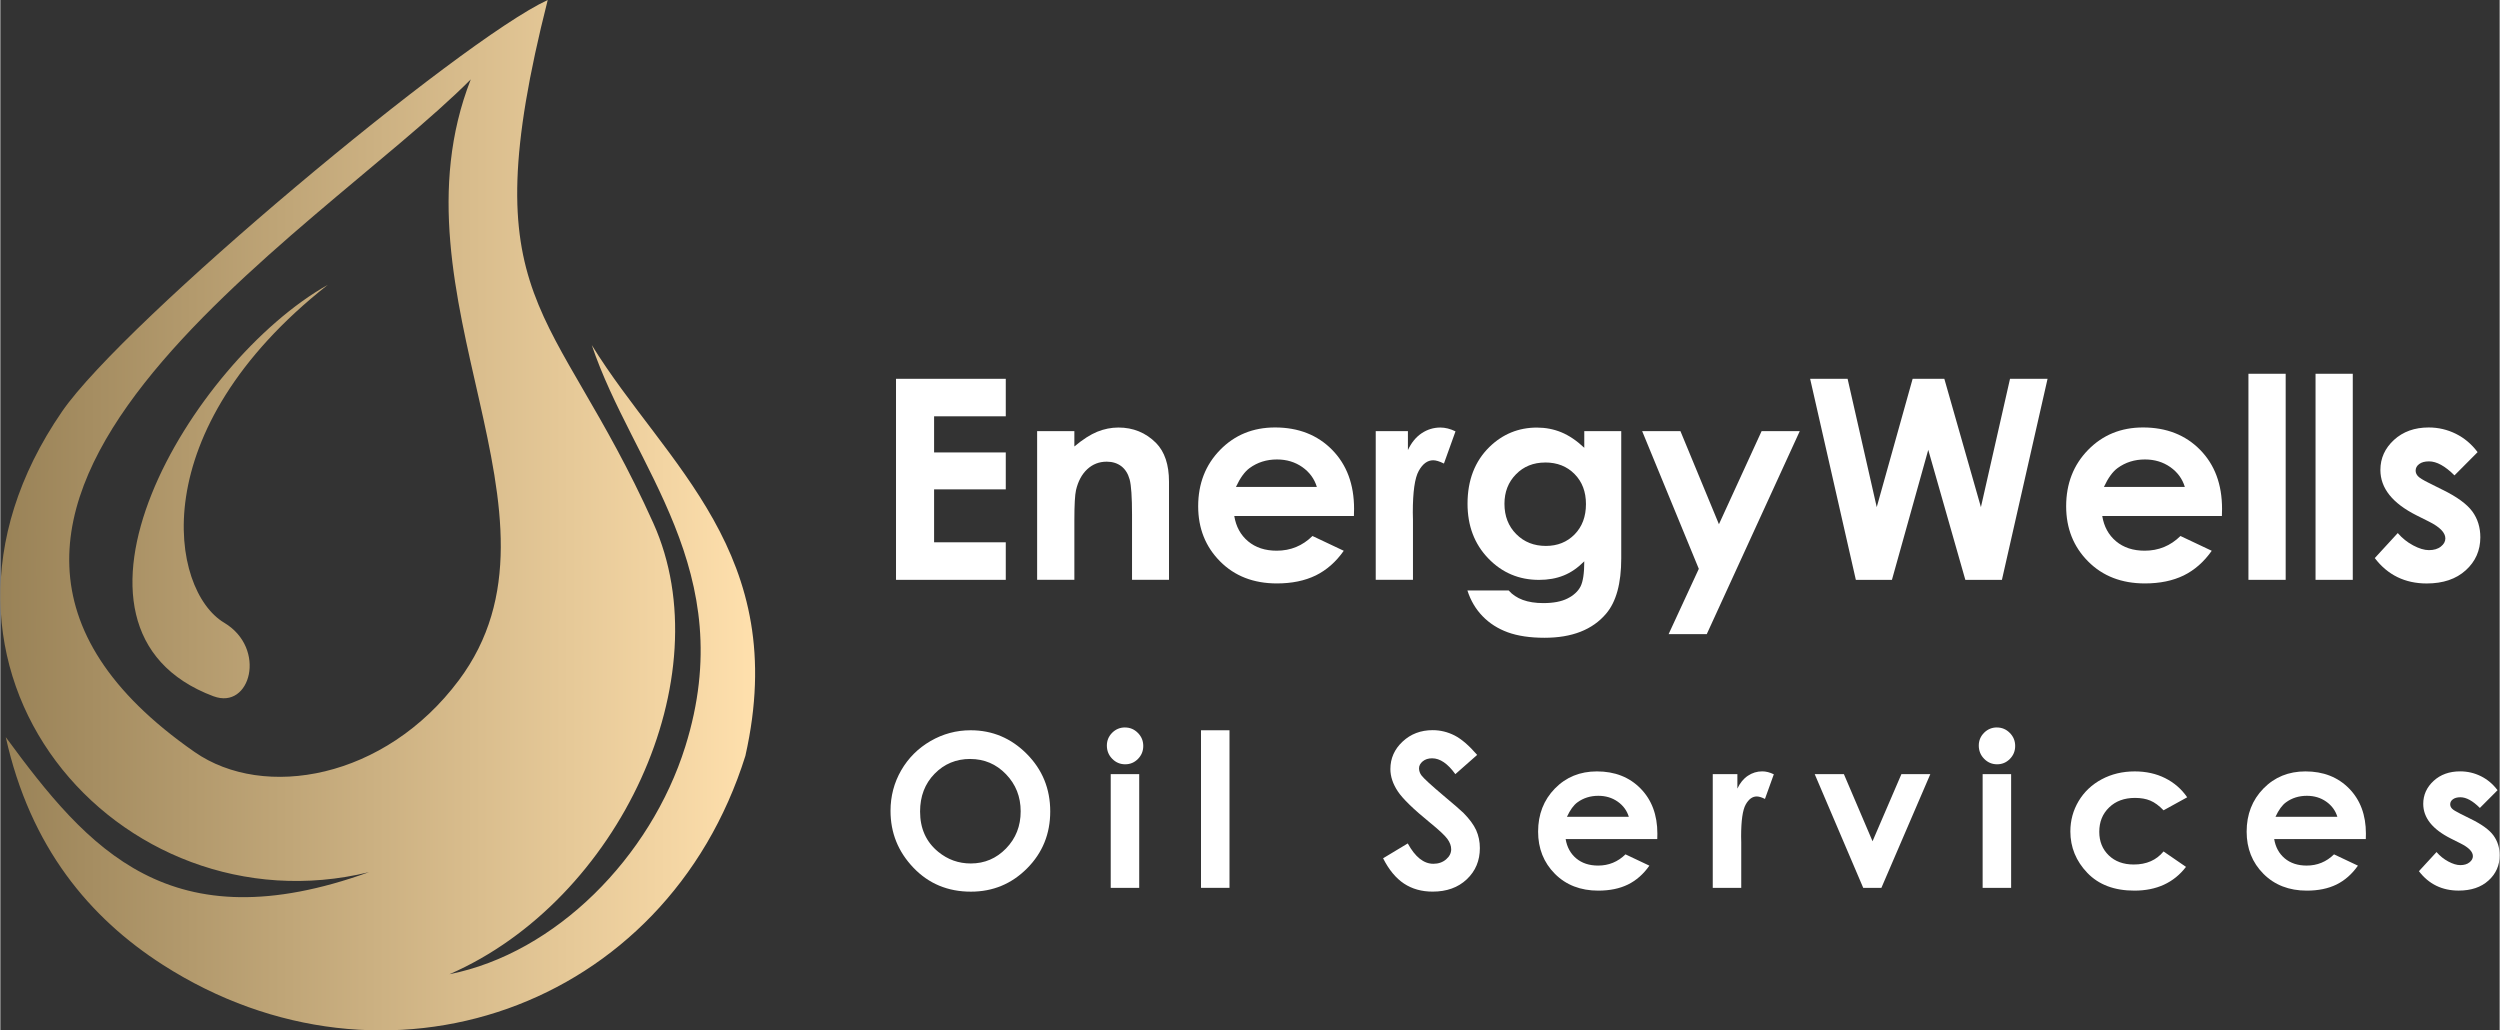
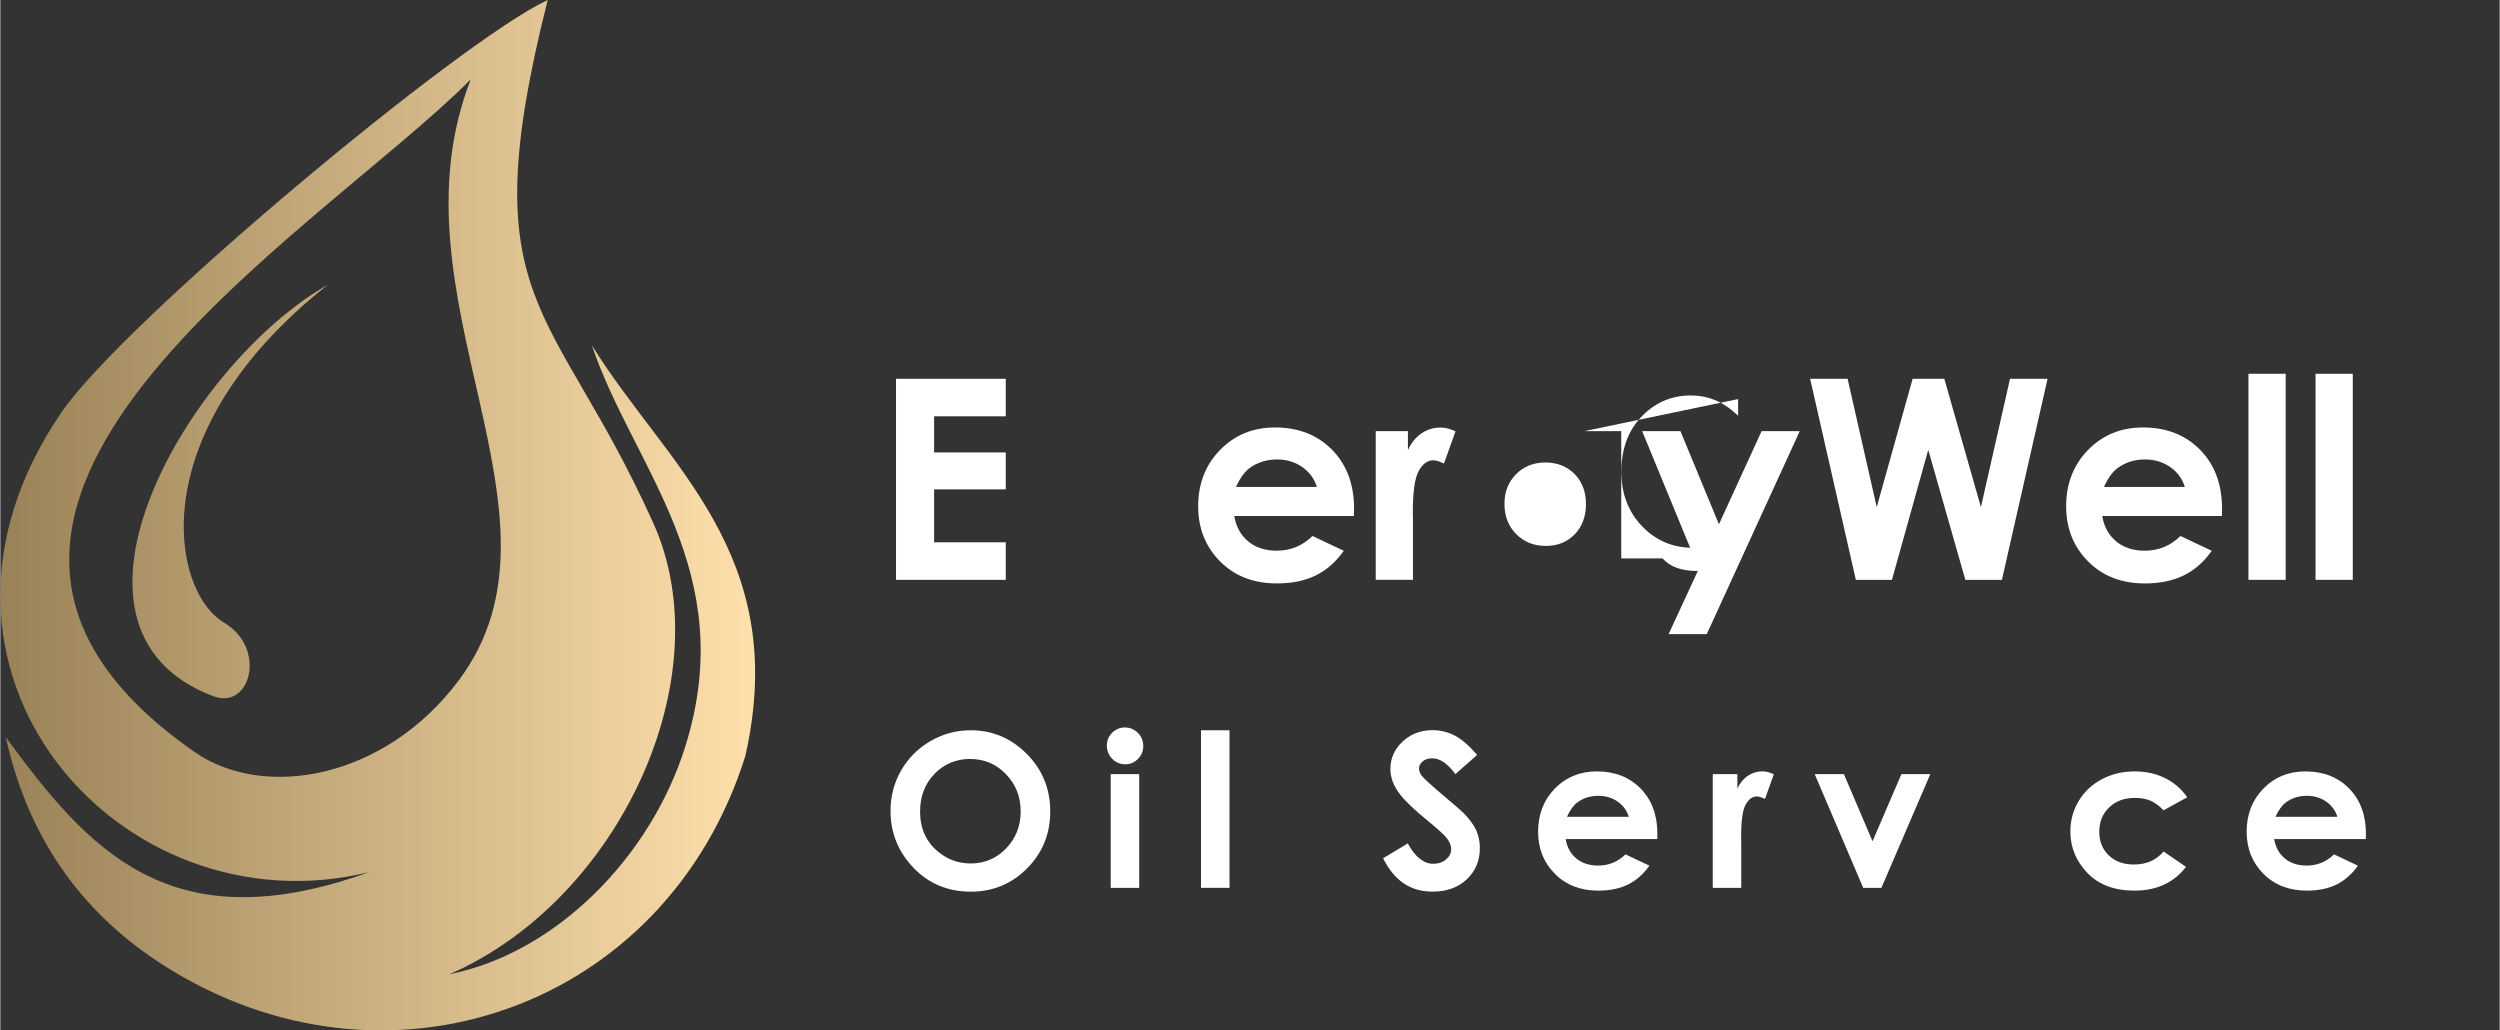
<svg xmlns="http://www.w3.org/2000/svg" xml:space="preserve" width="2.157in" height="0.889in" version="1.1" style="shape-rendering:geometricPrecision; text-rendering:geometricPrecision; image-rendering:optimizeQuality; fill-rule:evenodd; clip-rule:evenodd" viewBox="0 0 654.44 269.8">
  <rect x="0" y="0" width="654.44" height="269.8" fill="#333333" stroke="none" />
  <defs>
    <style type="text/css">
   
    .fil1 {fill:white;fill-rule:nonzero}
    .fil0 {fill:url(#id0)}
   
  </style>
    <linearGradient id="id0" gradientUnits="userSpaceOnUse" x1="-0" y1="134.9" x2="197.64" y2="134.9">
      <stop offset="0" style="stop-opacity:1; stop-color:#998257" />
      <stop offset="1" style="stop-opacity:1; stop-color:#FFE0AD" />
    </linearGradient>
  </defs>
  <g id="Layer_x0020_1">
    <path class="fil0" d="M195.1 197.85c11.9,-52.92 -20.89,-76.12 -40.23,-107.48 10.73,31.94 38.91,59.06 24.48,105.11 -9.09,29.02 -33.95,54.09 -61.76,59.62 44.45,-19.35 71.54,-77.79 53.4,-118.1 -26.25,-58.35 -47.95,-56.84 -27.66,-137 -22.77,10.51 -110.88,84.07 -127.17,107.75 -46.31,67.31 15.16,136.56 80.37,120.62 -52.18,18.81 -73.51,-5.93 -95.11,-35.35 6.4,28.86 22.01,47.36 41.15,59.63 58.02,37.18 131.73,11.68 152.54,-54.8zm-75.05 -19.72c-19.36,25.89 -51.03,31.43 -69.2,18.77 -90.99,-63.35 31.83,-135.43 72.33,-176.11 -22.33,57.04 29.2,114.11 -3.13,157.34zm-64.22 4.19c9.67,3.63 14.03,-12.55 2.78,-19.26 -14.15,-8.44 -21.5,-50.18 27.13,-88.47 -35.86,20.18 -77.16,89.99 -29.91,107.74z" />
    <polygon class="fil1" points="234.53,99.19 263.27,99.19 263.27,109.01 244.5,109.01 244.5,118.47 263.27,118.47 263.27,128.14 244.5,128.14 244.5,142 263.27,142 263.27,151.83 234.53,151.83 " />
-     <path id="_1" class="fil1" d="M271.48 112.9l9.75 0 0 4.01c2.21,-1.86 4.23,-3.14 6.02,-3.87 1.8,-0.72 3.64,-1.09 5.52,-1.09 3.86,0 7.15,1.34 9.84,4.03 2.26,2.3 3.4,5.68 3.4,10.15l0 25.7 -9.68 0 0 -17.02c0,-4.64 -0.21,-7.72 -0.62,-9.24 -0.42,-1.53 -1.15,-2.69 -2.17,-3.48 -1.04,-0.79 -2.32,-1.2 -3.84,-1.2 -1.98,0 -3.68,0.66 -5.1,1.98 -1.42,1.32 -2.39,3.15 -2.94,5.47 -0.28,1.22 -0.43,3.85 -0.43,7.89l0 15.59 -9.75 0 0 -38.93z" />
    <path id="_2" class="fil1" d="M354.44 135.11l-31.34 0c0.45,2.77 1.66,4.99 3.62,6.63 1.96,1.64 4.46,2.46 7.49,2.46 3.64,0 6.76,-1.28 9.37,-3.85l8.19 3.87c-2.04,2.91 -4.5,5.06 -7.34,6.46 -2.86,1.39 -6.24,2.09 -10.17,2.09 -6.09,0 -11.05,-1.92 -14.87,-5.77 -3.82,-3.84 -5.74,-8.65 -5.74,-14.43 0,-5.93 1.92,-10.85 5.74,-14.76 3.83,-3.92 8.62,-5.88 14.39,-5.88 6.12,0 11.11,1.96 14.94,5.85 3.84,3.91 5.75,9.05 5.75,15.47l-0.04 1.85zm-9.72 -7.62c-0.65,-2.13 -1.92,-3.86 -3.81,-5.19 -1.91,-1.33 -4.11,-1.99 -6.62,-1.99 -2.73,0 -5.11,0.75 -7.17,2.25 -1.28,0.93 -2.48,2.58 -3.58,4.94l21.19 0z" />
    <path id="_3" class="fil1" d="M360.14 112.9l8.43 0 0 4.95c0.9,-1.93 2.1,-3.4 3.59,-4.4 1.5,-1 3.14,-1.5 4.91,-1.5 1.26,0 2.58,0.33 3.96,1l-3.03 8.43c-1.14,-0.57 -2.08,-0.86 -2.81,-0.86 -1.49,0 -2.76,0.93 -3.79,2.79 -1.04,1.86 -1.55,5.5 -1.55,10.92l0.04 1.89 0 15.7 -9.75 0 0 -38.93z" />
-     <path id="_4" class="fil1" d="M414.75 112.9l9.68 0 0 33.31c0,6.57 -1.33,11.41 -3.98,14.5 -3.56,4.19 -8.92,6.29 -16.09,6.29 -3.81,0 -7.03,-0.48 -9.64,-1.43 -2.6,-0.95 -4.8,-2.36 -6.59,-4.21 -1.8,-1.85 -3.13,-4.09 -3.98,-6.74l10.81 0c0.95,1.09 2.19,1.91 3.7,2.47 1.5,0.55 3.29,0.83 5.35,0.83 2.64,0 4.75,-0.4 6.35,-1.21 1.61,-0.81 2.74,-1.85 3.4,-3.12 0.66,-1.28 0.99,-3.48 0.99,-6.61 -1.72,1.72 -3.53,2.97 -5.43,3.72 -1.89,0.76 -4.03,1.14 -6.43,1.14 -5.24,0 -9.68,-1.88 -13.29,-5.64 -3.62,-3.76 -5.42,-8.53 -5.42,-14.3 0,-6.17 1.92,-11.13 5.74,-14.87 3.48,-3.38 7.62,-5.07 12.44,-5.07 2.25,0 4.37,0.41 6.38,1.23 1.99,0.82 4,2.17 6.01,4.06l0 -4.34zm-10.23 8.21c-3.09,0 -5.65,1.03 -7.65,3.08 -2.02,2.05 -3.02,4.63 -3.02,7.73 0,3.22 1.03,5.88 3.09,7.94 2.05,2.07 4.64,3.09 7.76,3.09 3.04,0 5.55,-1.01 7.53,-3.03 1.97,-2.02 2.96,-4.65 2.96,-7.93 0,-3.23 -0.99,-5.84 -2.98,-7.86 -1.99,-2.02 -4.55,-3.03 -7.69,-3.03z" />
+     <path id="_4" class="fil1" d="M414.75 112.9l9.68 0 0 33.31l10.81 0c0.95,1.09 2.19,1.91 3.7,2.47 1.5,0.55 3.29,0.83 5.35,0.83 2.64,0 4.75,-0.4 6.35,-1.21 1.61,-0.81 2.74,-1.85 3.4,-3.12 0.66,-1.28 0.99,-3.48 0.99,-6.61 -1.72,1.72 -3.53,2.97 -5.43,3.72 -1.89,0.76 -4.03,1.14 -6.43,1.14 -5.24,0 -9.68,-1.88 -13.29,-5.64 -3.62,-3.76 -5.42,-8.53 -5.42,-14.3 0,-6.17 1.92,-11.13 5.74,-14.87 3.48,-3.38 7.62,-5.07 12.44,-5.07 2.25,0 4.37,0.41 6.38,1.23 1.99,0.82 4,2.17 6.01,4.06l0 -4.34zm-10.23 8.21c-3.09,0 -5.65,1.03 -7.65,3.08 -2.02,2.05 -3.02,4.63 -3.02,7.73 0,3.22 1.03,5.88 3.09,7.94 2.05,2.07 4.64,3.09 7.76,3.09 3.04,0 5.55,-1.01 7.53,-3.03 1.97,-2.02 2.96,-4.65 2.96,-7.93 0,-3.23 -0.99,-5.84 -2.98,-7.86 -1.99,-2.02 -4.55,-3.03 -7.69,-3.03z" />
    <polygon id="_5" class="fil1" points="429.91,112.9 439.93,112.9 450.01,137.27 461.18,112.9 471.17,112.9 446.82,166.05 436.83,166.05 444.74,148.95 " />
    <polygon id="_6" class="fil1" points="473.89,99.19 483.7,99.19 491.33,132.79 500.73,99.19 509.03,99.19 518.61,132.79 526.23,99.19 536.06,99.19 524.11,151.83 514.53,151.83 504.82,117.79 495.31,151.83 485.86,151.83 " />
    <path id="_7" class="fil1" d="M581.72 135.11l-31.34 0c0.45,2.77 1.66,4.99 3.62,6.63 1.96,1.64 4.46,2.46 7.49,2.46 3.64,0 6.76,-1.28 9.37,-3.85l8.19 3.87c-2.04,2.91 -4.5,5.06 -7.34,6.46 -2.86,1.39 -6.24,2.09 -10.17,2.09 -6.09,0 -11.05,-1.92 -14.87,-5.77 -3.82,-3.84 -5.74,-8.65 -5.74,-14.43 0,-5.93 1.92,-10.85 5.74,-14.76 3.83,-3.92 8.62,-5.88 14.39,-5.88 6.12,0 11.11,1.96 14.94,5.85 3.84,3.91 5.75,9.05 5.75,15.47l-0.04 1.85zm-9.72 -7.62c-0.65,-2.13 -1.92,-3.86 -3.81,-5.19 -1.91,-1.33 -4.11,-1.99 -6.62,-1.99 -2.73,0 -5.11,0.75 -7.17,2.25 -1.28,0.93 -2.48,2.58 -3.58,4.94l21.19 0z" />
    <polygon id="_8" class="fil1" points="588.66,97.87 598.41,97.87 598.41,151.83 588.66,151.83 " />
    <polygon id="_9" class="fil1" points="606.23,97.87 615.98,97.87 615.98,151.83 606.23,151.83 " />
-     <path id="_10" class="fil1" d="M648.65 118.41l-6.04 6.07c-2.44,-2.44 -4.67,-3.67 -6.67,-3.67 -1.09,0 -1.94,0.23 -2.57,0.7 -0.62,0.46 -0.93,1.04 -0.93,1.72 0,0.53 0.2,1 0.59,1.44 0.39,0.44 1.37,1.04 2.92,1.81l3.57 1.78c3.76,1.84 6.35,3.74 7.76,5.66 1.41,1.93 2.1,4.18 2.1,6.77 0,3.45 -1.27,6.33 -3.81,8.63 -2.54,2.31 -5.95,3.46 -10.23,3.46 -5.67,0 -10.22,-2.21 -13.6,-6.65l6.02 -6.55c1.15,1.33 2.49,2.42 4.05,3.24 1.54,0.82 2.91,1.23 4.11,1.23 1.28,0 2.33,-0.3 3.12,-0.93 0.79,-0.62 1.18,-1.33 1.18,-2.14 0,-1.5 -1.42,-2.97 -4.26,-4.39l-3.29 -1.65c-6.31,-3.17 -9.46,-7.12 -9.46,-11.88 0,-3.07 1.19,-5.69 3.56,-7.87 2.37,-2.17 5.4,-3.26 9.09,-3.26 2.53,0 4.9,0.56 7.14,1.67 2.22,1.11 4.11,2.71 5.66,4.79z" />
    <path class="fil1" d="M254.08 191.22c5.69,0 10.59,2.07 14.68,6.18 4.1,4.12 6.15,9.15 6.15,15.07 0,5.88 -2.02,10.85 -6.06,14.91 -4.04,4.06 -8.94,6.1 -14.71,6.1 -6.04,0 -11.06,-2.09 -15.05,-6.27 -4,-4.18 -6,-9.14 -6,-14.88 0,-3.84 0.93,-7.38 2.79,-10.61 1.86,-3.22 4.42,-5.78 7.67,-7.67 3.26,-1.89 6.77,-2.83 10.53,-2.83zm-0.11 7.51c-3.71,0 -6.83,1.3 -9.35,3.89 -2.53,2.59 -3.79,5.88 -3.79,9.88 0,4.45 1.59,7.97 4.77,10.56 2.48,2.03 5.31,3.04 8.51,3.04 3.62,0 6.7,-1.32 9.24,-3.94 2.55,-2.63 3.82,-5.86 3.82,-9.71 0,-3.83 -1.28,-7.07 -3.85,-9.73 -2.56,-2.65 -5.68,-3.98 -9.35,-3.98z" />
    <path id="_1_0" class="fil1" d="M294.5 190.49c1.31,0 2.43,0.48 3.36,1.42 0.94,0.94 1.41,2.08 1.41,3.43 0,1.33 -0.47,2.46 -1.39,3.39 -0.93,0.94 -2.04,1.4 -3.34,1.4 -1.33,0 -2.46,-0.48 -3.39,-1.43 -0.94,-0.95 -1.41,-2.11 -1.41,-3.48 0,-1.31 0.47,-2.42 1.39,-3.35 0.93,-0.92 2.05,-1.39 3.36,-1.39zm-3.75 12.22l7.46 0 0 29.77 -7.46 0 0 -29.77z" />
    <polygon id="_2_1" class="fil1" points="314.39,191.22 321.85,191.22 321.85,232.48 314.39,232.48 " />
    <path id="_3_2" class="fil1" d="M386.67 197.7l-5.68 5.01c-1.99,-2.77 -4.02,-4.15 -6.08,-4.15 -1.01,0 -1.83,0.27 -2.47,0.8 -0.64,0.54 -0.96,1.15 -0.96,1.82 0,0.67 0.22,1.32 0.68,1.91 0.63,0.8 2.5,2.52 5.64,5.17 2.92,2.45 4.7,3.99 5.33,4.62 1.55,1.57 2.65,3.06 3.31,4.49 0.64,1.44 0.97,3 0.97,4.69 0,3.31 -1.14,6.03 -3.43,8.19 -2.28,2.15 -5.26,3.22 -8.94,3.22 -2.87,0 -5.36,-0.7 -7.49,-2.1 -2.13,-1.41 -3.96,-3.62 -5.48,-6.63l6.46 -3.89c1.94,3.55 4.18,5.33 6.7,5.33 1.32,0 2.43,-0.38 3.33,-1.15 0.9,-0.77 1.34,-1.65 1.34,-2.65 0,-0.91 -0.34,-1.82 -1.02,-2.74 -0.67,-0.91 -2.17,-2.31 -4.48,-4.19 -4.39,-3.57 -7.22,-6.33 -8.5,-8.27 -1.28,-1.94 -1.92,-3.88 -1.92,-5.81 0,-2.79 1.06,-5.19 3.19,-7.18 2.13,-2 4.76,-3 7.88,-3 2.01,0 3.92,0.47 5.74,1.39 1.82,0.94 3.78,2.63 5.91,5.09z" />
    <path id="_4_3" class="fil1" d="M433.84 219.7l-23.97 0c0.35,2.12 1.27,3.81 2.77,5.07 1.5,1.25 3.41,1.88 5.73,1.88 2.78,0 5.17,-0.98 7.17,-2.94l6.26 2.96c-1.56,2.22 -3.44,3.87 -5.61,4.94 -2.19,1.07 -4.78,1.6 -7.77,1.6 -4.65,0 -8.45,-1.47 -11.37,-4.41 -2.92,-2.93 -4.39,-6.62 -4.39,-11.03 0,-4.53 1.47,-8.3 4.39,-11.29 2.93,-3 6.59,-4.49 11.01,-4.49 4.68,0 8.49,1.49 11.43,4.48 2.93,2.99 4.4,6.92 4.4,11.83l-0.03 1.41zm-7.43 -5.83c-0.5,-1.63 -1.47,-2.95 -2.92,-3.97 -1.46,-1.02 -3.14,-1.52 -5.06,-1.52 -2.08,0 -3.91,0.57 -5.48,1.72 -0.98,0.71 -1.9,1.97 -2.74,3.78l16.2 0z" />
    <path id="_5_4" class="fil1" d="M448.39 202.71l6.45 0 0 3.78c0.69,-1.48 1.61,-2.6 2.75,-3.36 1.15,-0.77 2.4,-1.15 3.76,-1.15 0.96,0 1.97,0.25 3.03,0.77l-2.32 6.45c-0.87,-0.44 -1.59,-0.65 -2.15,-0.65 -1.14,0 -2.11,0.71 -2.9,2.13 -0.79,1.42 -1.19,4.2 -1.19,8.35l0.03 1.45 0 12.01 -7.46 0 0 -29.77z" />
    <polygon id="_6_5" class="fil1" points="475.09,202.71 482.73,202.71 490.23,220.28 497.79,202.71 505.36,202.71 492.55,232.48 487.79,232.48 " />
-     <path id="_7_6" class="fil1" d="M522.81 190.49c1.31,0 2.43,0.48 3.36,1.42 0.94,0.94 1.41,2.08 1.41,3.43 0,1.33 -0.47,2.46 -1.39,3.39 -0.93,0.94 -2.04,1.4 -3.34,1.4 -1.33,0 -2.46,-0.48 -3.39,-1.43 -0.94,-0.95 -1.41,-2.11 -1.41,-3.48 0,-1.31 0.47,-2.42 1.39,-3.35 0.93,-0.92 2.05,-1.39 3.36,-1.39zm-3.75 12.22l7.46 0 0 29.77 -7.46 0 0 -29.77z" />
    <path id="_8_7" class="fil1" d="M572.64 208.76l-6.21 3.42c-1.17,-1.22 -2.32,-2.06 -3.46,-2.54 -1.14,-0.48 -2.48,-0.71 -4.01,-0.71 -2.79,0 -5.06,0.83 -6.77,2.49 -1.73,1.66 -2.59,3.78 -2.59,6.38 0,2.52 0.83,4.58 2.49,6.18 1.66,1.6 3.84,2.39 6.54,2.39 3.34,0 5.93,-1.14 7.8,-3.42l5.88 4.04c-3.19,4.15 -7.7,6.22 -13.52,6.22 -5.24,0 -9.34,-1.55 -12.31,-4.64 -2.96,-3.09 -4.45,-6.71 -4.45,-10.86 0,-2.88 0.72,-5.52 2.16,-7.94 1.45,-2.42 3.46,-4.33 6.04,-5.71 2.58,-1.38 5.47,-2.07 8.66,-2.07 2.96,0 5.62,0.59 7.97,1.77 2.35,1.18 4.28,2.85 5.77,5.02z" />
    <path id="_9_8" class="fil1" d="M619.37 219.7l-23.97 0c0.35,2.12 1.27,3.81 2.77,5.07 1.5,1.25 3.41,1.88 5.73,1.88 2.78,0 5.17,-0.98 7.17,-2.94l6.26 2.96c-1.56,2.22 -3.44,3.87 -5.61,4.94 -2.19,1.07 -4.78,1.6 -7.77,1.6 -4.65,0 -8.45,-1.47 -11.37,-4.41 -2.92,-2.93 -4.39,-6.62 -4.39,-11.03 0,-4.53 1.47,-8.3 4.39,-11.29 2.93,-3 6.59,-4.49 11.01,-4.49 4.68,0 8.49,1.49 11.43,4.48 2.93,2.99 4.4,6.92 4.4,11.83l-0.03 1.41zm-7.43 -5.83c-0.5,-1.63 -1.47,-2.95 -2.92,-3.97 -1.46,-1.02 -3.14,-1.52 -5.06,-1.52 -2.08,0 -3.91,0.57 -5.48,1.72 -0.98,0.71 -1.9,1.97 -2.74,3.78l16.2 0z" />
-     <path id="_10_9" class="fil1" d="M653.88 206.92l-4.62 4.64c-1.87,-1.87 -3.57,-2.8 -5.1,-2.8 -0.83,0 -1.49,0.18 -1.96,0.53 -0.48,0.35 -0.71,0.79 -0.71,1.32 0,0.4 0.15,0.77 0.45,1.1 0.3,0.34 1.05,0.79 2.23,1.38l2.73 1.36c2.88,1.41 4.86,2.86 5.93,4.33 1.07,1.48 1.61,3.2 1.61,5.18 0,2.63 -0.97,4.84 -2.92,6.6 -1.94,1.77 -4.55,2.64 -7.82,2.64 -4.33,0 -7.81,-1.69 -10.4,-5.08l4.61 -5.01c0.88,1.02 1.91,1.85 3.09,2.48 1.18,0.63 2.22,0.94 3.14,0.94 0.98,0 1.78,-0.23 2.38,-0.71 0.61,-0.48 0.91,-1.02 0.91,-1.64 0,-1.15 -1.08,-2.27 -3.26,-3.35l-2.51 -1.26c-4.82,-2.42 -7.23,-5.45 -7.23,-9.08 0,-2.34 0.91,-4.35 2.72,-6.02 1.81,-1.66 4.13,-2.49 6.95,-2.49 1.93,0 3.75,0.43 5.46,1.28 1.7,0.85 3.14,2.07 4.33,3.66z" />
  </g>
</svg>